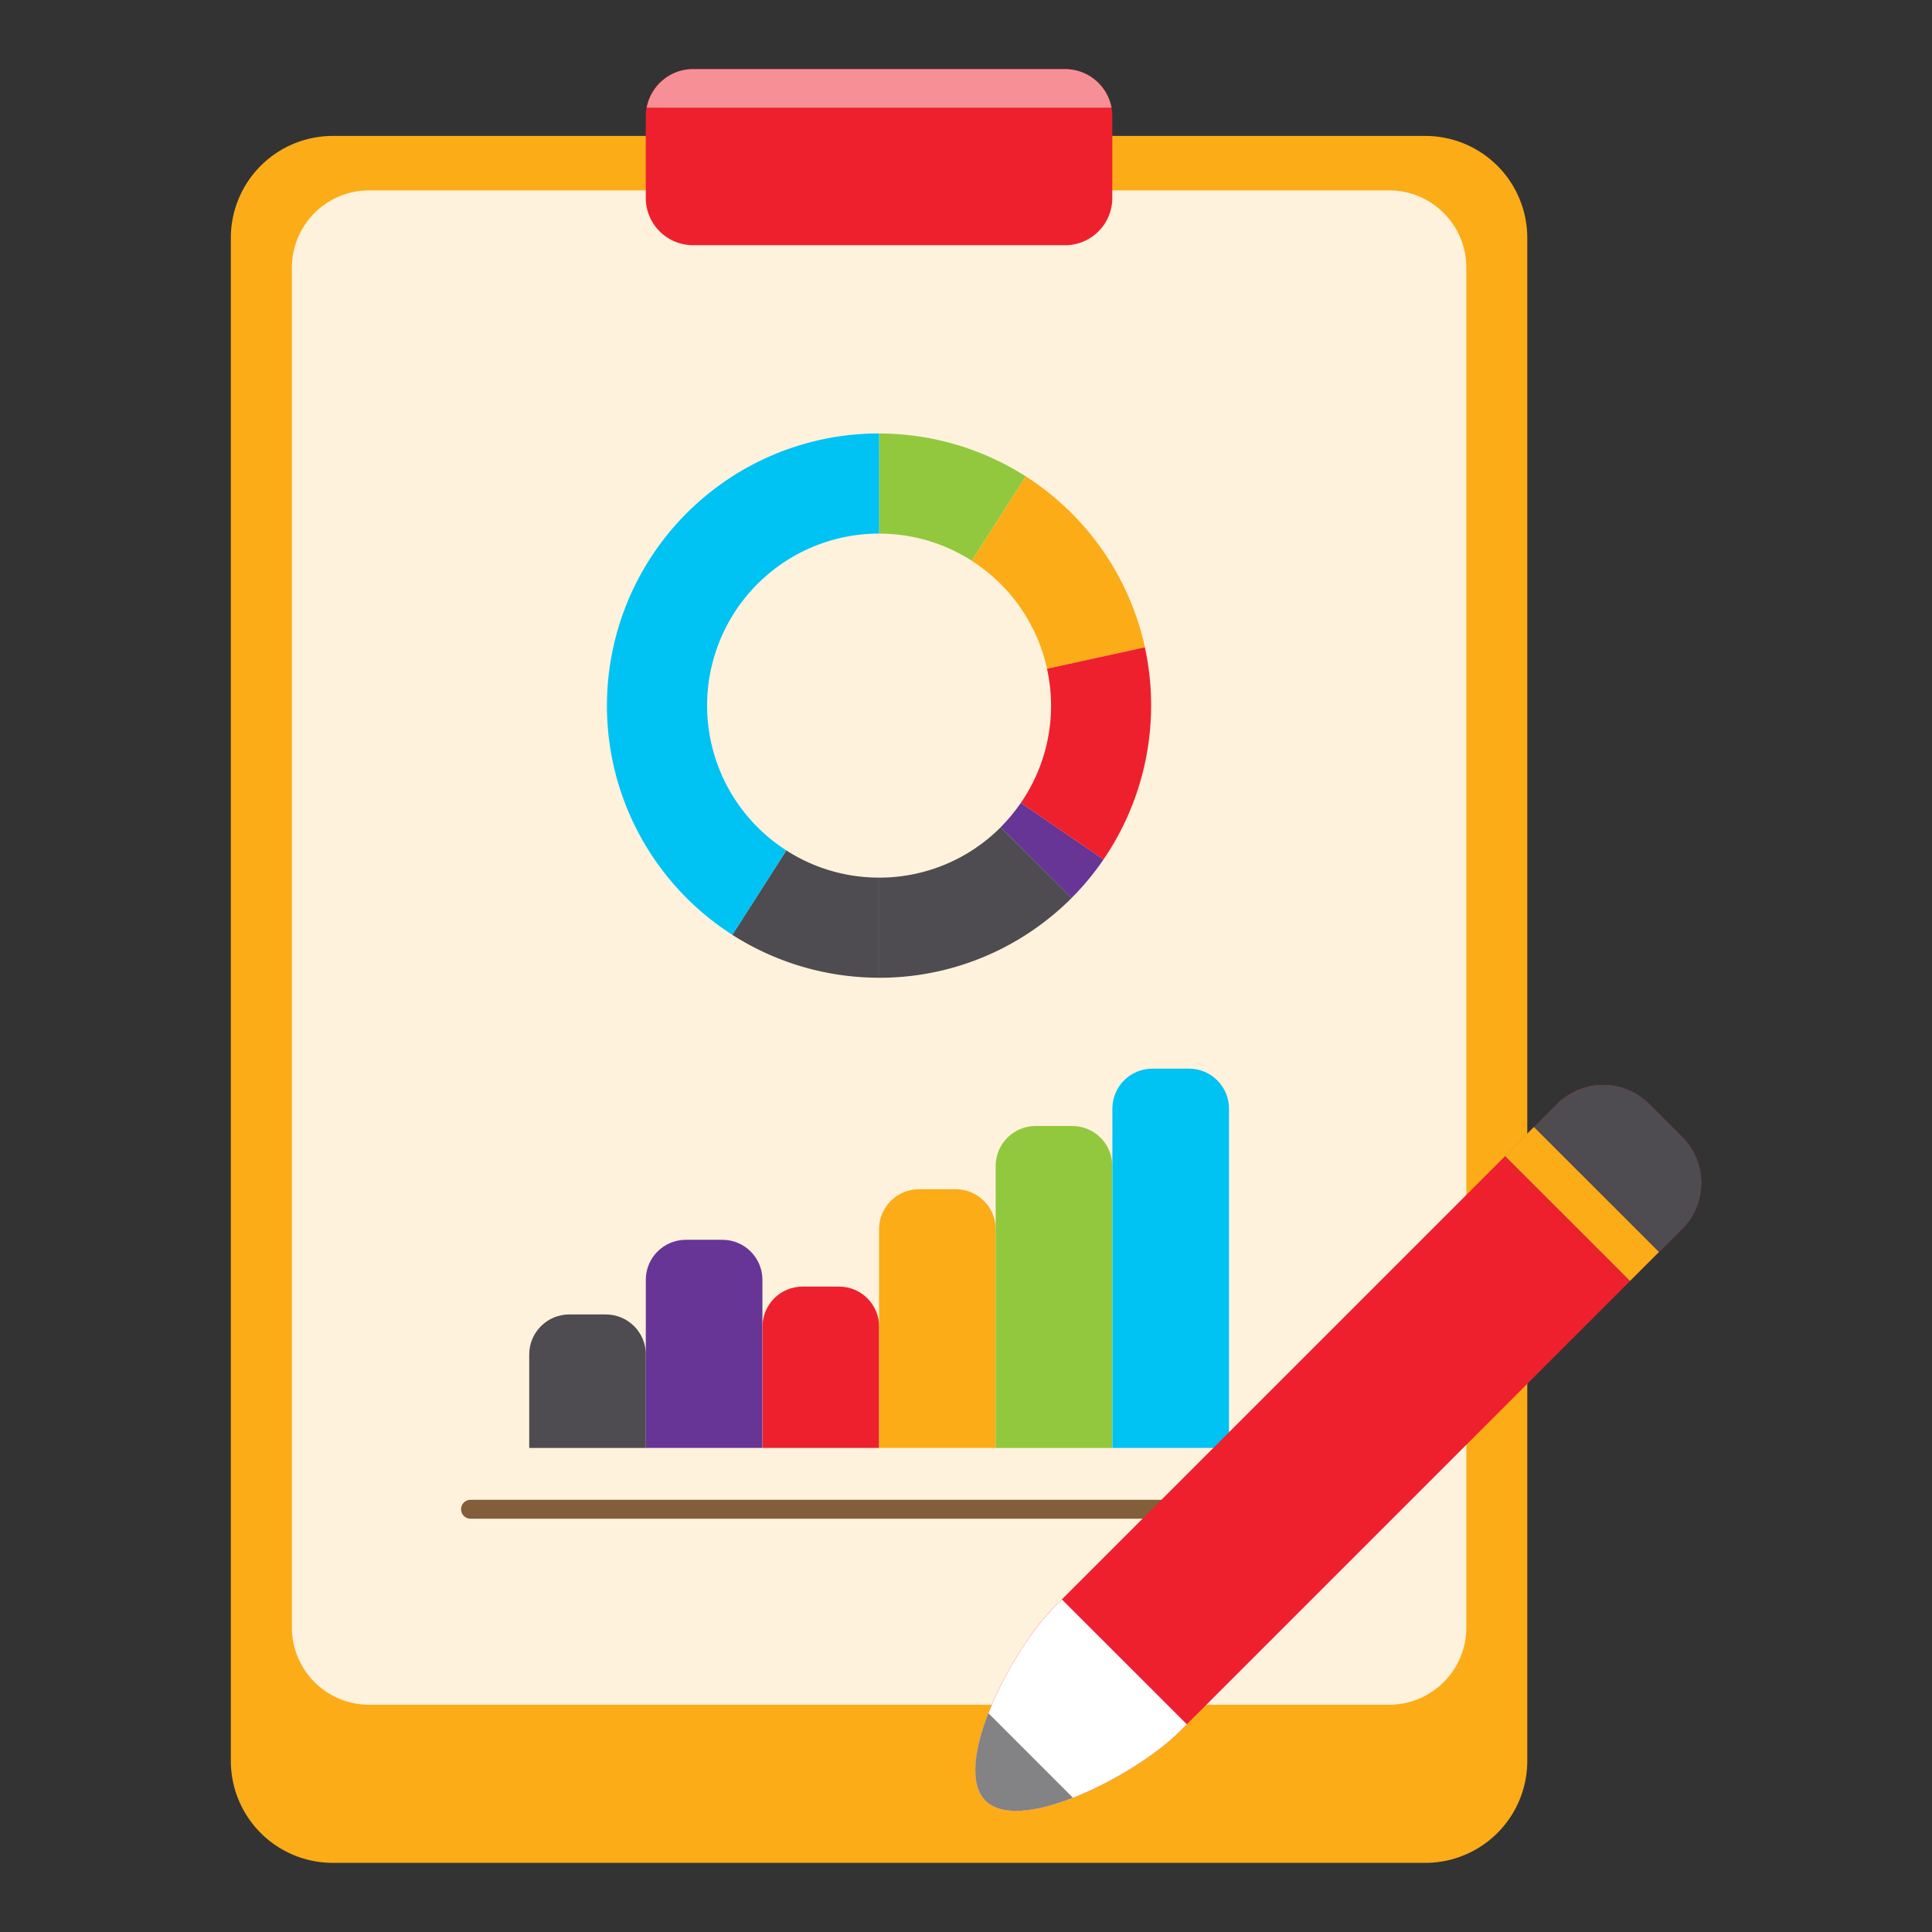
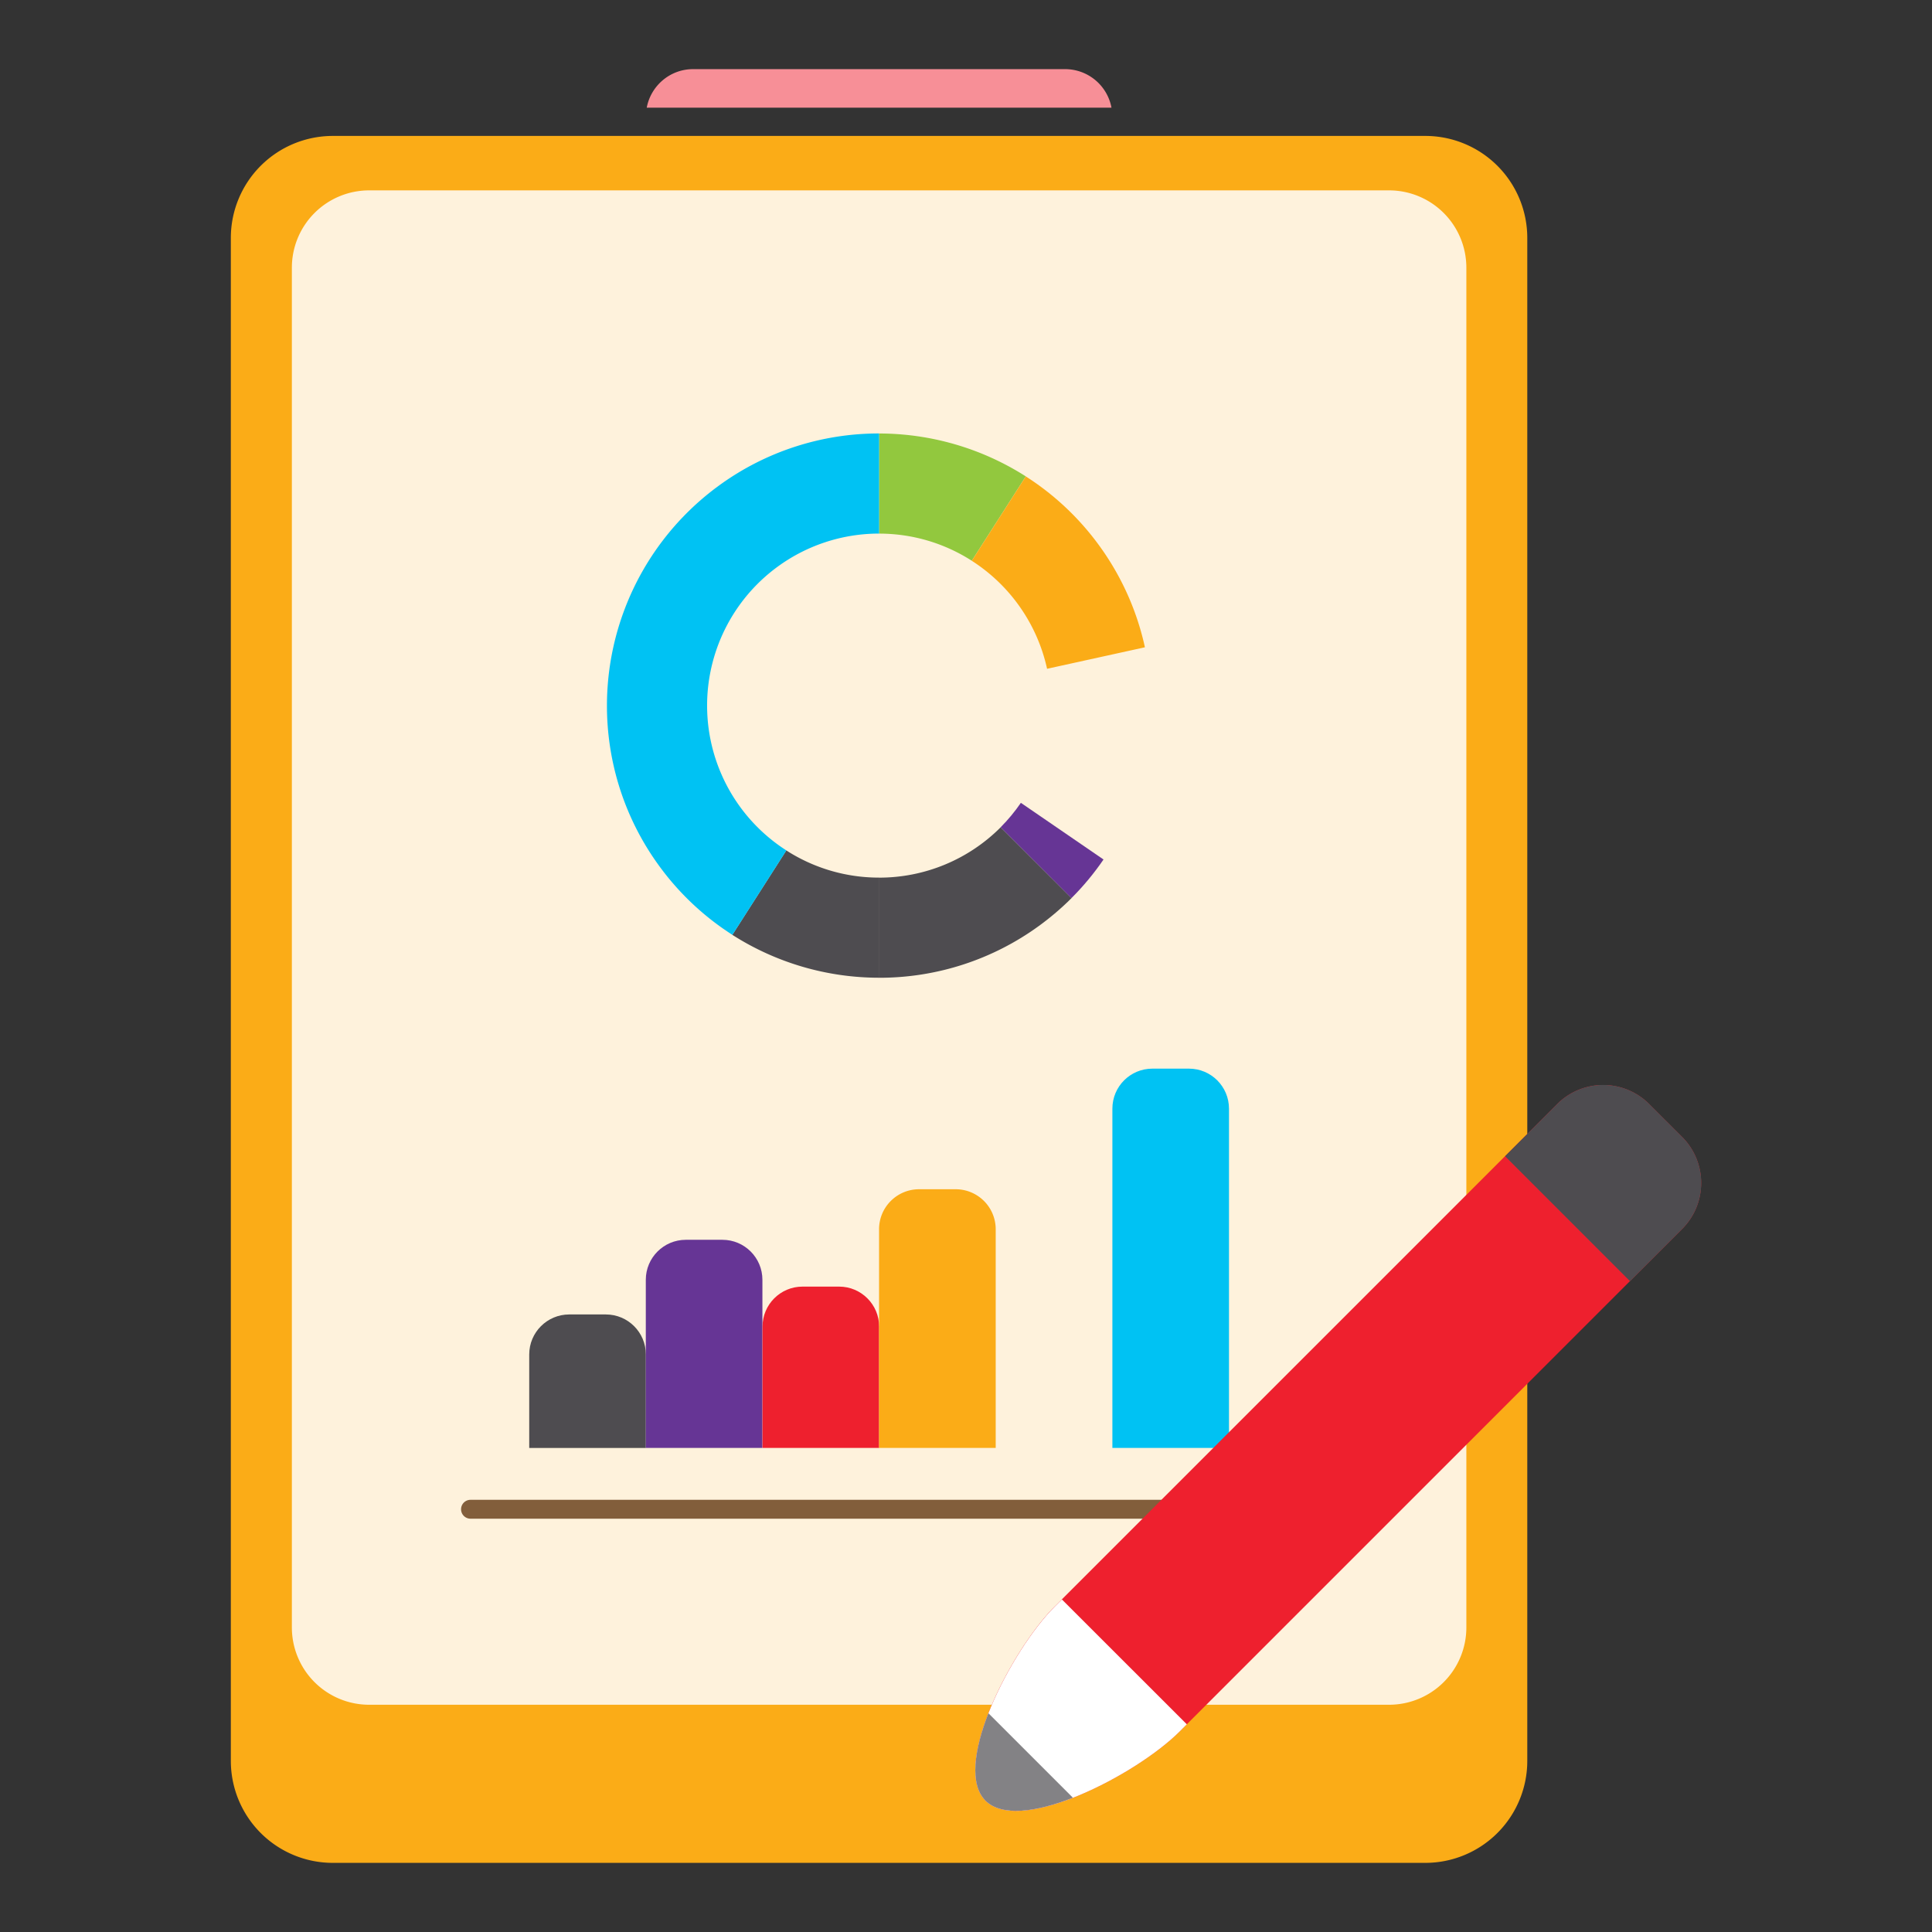
<svg xmlns="http://www.w3.org/2000/svg" width="56" height="56" fill="none">
  <rect width="100%" height="100%" fill="#333333" stroke="none" />
  <path d="M41.313 53.996H9.647a2.956 2.956 0 01-2.956-2.956V6.895A2.956 2.956 0 019.647 3.94h31.666a2.956 2.956 0 012.956 2.956V51.04a2.956 2.956 0 01-2.956 2.956z" fill="#FBAC17" />
  <path d="M40.264 49.413H10.7a2.24 2.24 0 01-2.24-2.24V7.758a2.24 2.24 0 012.24-2.24h29.563a2.24 2.24 0 012.24 2.24v39.415a2.24 2.24 0 01-2.24 2.24z" fill="#FEF2DC" />
  <path d="M18.72 41.97h-3.38v-2.71c0-.641.52-1.16 1.16-1.16h1.06c.641 0 1.16.519 1.16 1.16v2.71z" fill="#4E4C50" />
  <path d="M22.1 41.969h-3.381v-4.873c0-.641.52-1.16 1.16-1.16h1.06c.641 0 1.16.519 1.16 1.16v4.873z" fill="#663595" />
  <path d="M25.482 41.969h-3.38v-3.516c0-.64.519-1.16 1.16-1.16h1.06c.64 0 1.16.52 1.16 1.16v3.516z" fill="#EE202E" />
  <path d="M28.86 41.968h-3.38v-6.337c0-.641.52-1.16 1.16-1.16h1.06a1.16 1.16 0 011.161 1.16v6.337z" fill="#FBAC17" />
-   <path d="M32.24 41.97h-3.38v-8.173c0-.641.519-1.16 1.16-1.16h1.06c.64 0 1.16.519 1.16 1.16v8.173z" fill="#92C83E" />
  <path d="M35.623 41.968h-3.38v-9.833c0-.641.518-1.16 1.16-1.16h1.06c.64 0 1.16.519 1.16 1.16v9.833z" fill="#00C2F3" />
  <path d="M37.32 44.02H13.638a.273.273 0 110-.547H37.32a.273.273 0 110 .547z" fill="#825E3B" />
  <path d="M28.565 52.193c-1-1 .755-4.375 2.004-5.625l14.567-14.566a1.884 1.884 0 012.666 0l.955.954c.736.737.736 1.93 0 2.666L34.19 50.19c-1.25 1.25-4.625 3.005-5.625 2.004z" fill="#EE202E" />
  <path d="M30.78 46.36l-.21.209c-1.25 1.25-3.005 4.625-2.005 5.625s4.376-.754 5.626-2.004l.21-.21-3.622-3.62z" fill="#fff" />
  <path d="M28.65 49.658c-.414 1.059-.557 2.062-.085 2.535.473.472 1.476.33 2.534-.085l-2.45-2.45z" fill="#838285" />
  <path d="M47.246 37.134l1.512-1.512a1.884 1.884 0 000-2.666l-.955-.955a1.884 1.884 0 00-2.666 0l-1.512 1.512 3.62 3.621z" fill="#4E4C50" />
-   <path d="M44.46 32.666l3.624 3.623-.839.838-3.623-3.622.839-.839z" fill="#FBAC17" />
  <path d="M25.48 12.565v2.902c.99 0 1.912.29 2.688.787l1.565-2.446a7.914 7.914 0 00-4.253-1.243z" fill="#92C83E" />
  <path d="M31.863 15.816a7.863 7.863 0 00-2.13-2.007l-1.565 2.446a4.988 4.988 0 012.182 3.13l2.836-.623a7.856 7.856 0 00-1.323-2.946z" fill="#FBAC17" />
  <path d="M29.005 23.979a4.97 4.97 0 01-3.524 1.46v2.902a7.85 7.85 0 004.636-1.505 7.98 7.98 0 00.942-.804l-2.054-2.053zm-3.525 1.459a4.96 4.96 0 01-2.688-.788l-1.565 2.447a7.906 7.906 0 004.253 1.243v-2.902z" fill="#4E4C50" />
  <path d="M20.845 14.07a7.897 7.897 0 00-3.07 8.074 7.86 7.86 0 001.324 2.945 7.866 7.866 0 002.13 2.008l1.565-2.447a4.985 4.985 0 012.687-9.184v-2.902a7.865 7.865 0 00-4.636 1.506z" fill="#00C2F3" />
  <path d="M29.59 23.271c-.174.254-.37.49-.586.707l2.053 2.054c.349-.348.658-.723.929-1.119l-2.395-1.642z" fill="#663595" />
-   <path d="M33.184 18.762l-2.836.622a4.96 4.96 0 01-.758 3.887l2.395 1.642a7.91 7.91 0 001.199-6.151zM30.871 7.107H20.088a1.37 1.37 0 01-1.37-1.369V3.373c0-.756.614-1.37 1.37-1.37h10.783c.757 0 1.37.614 1.37 1.37v2.365a1.37 1.37 0 01-1.37 1.37z" fill="#EE202E" />
  <path d="M32.217 3.121a1.368 1.368 0 00-1.344-1.117H20.09c-.67 0-1.225.482-1.344 1.117h13.471z" fill="#F78F97" />
</svg>